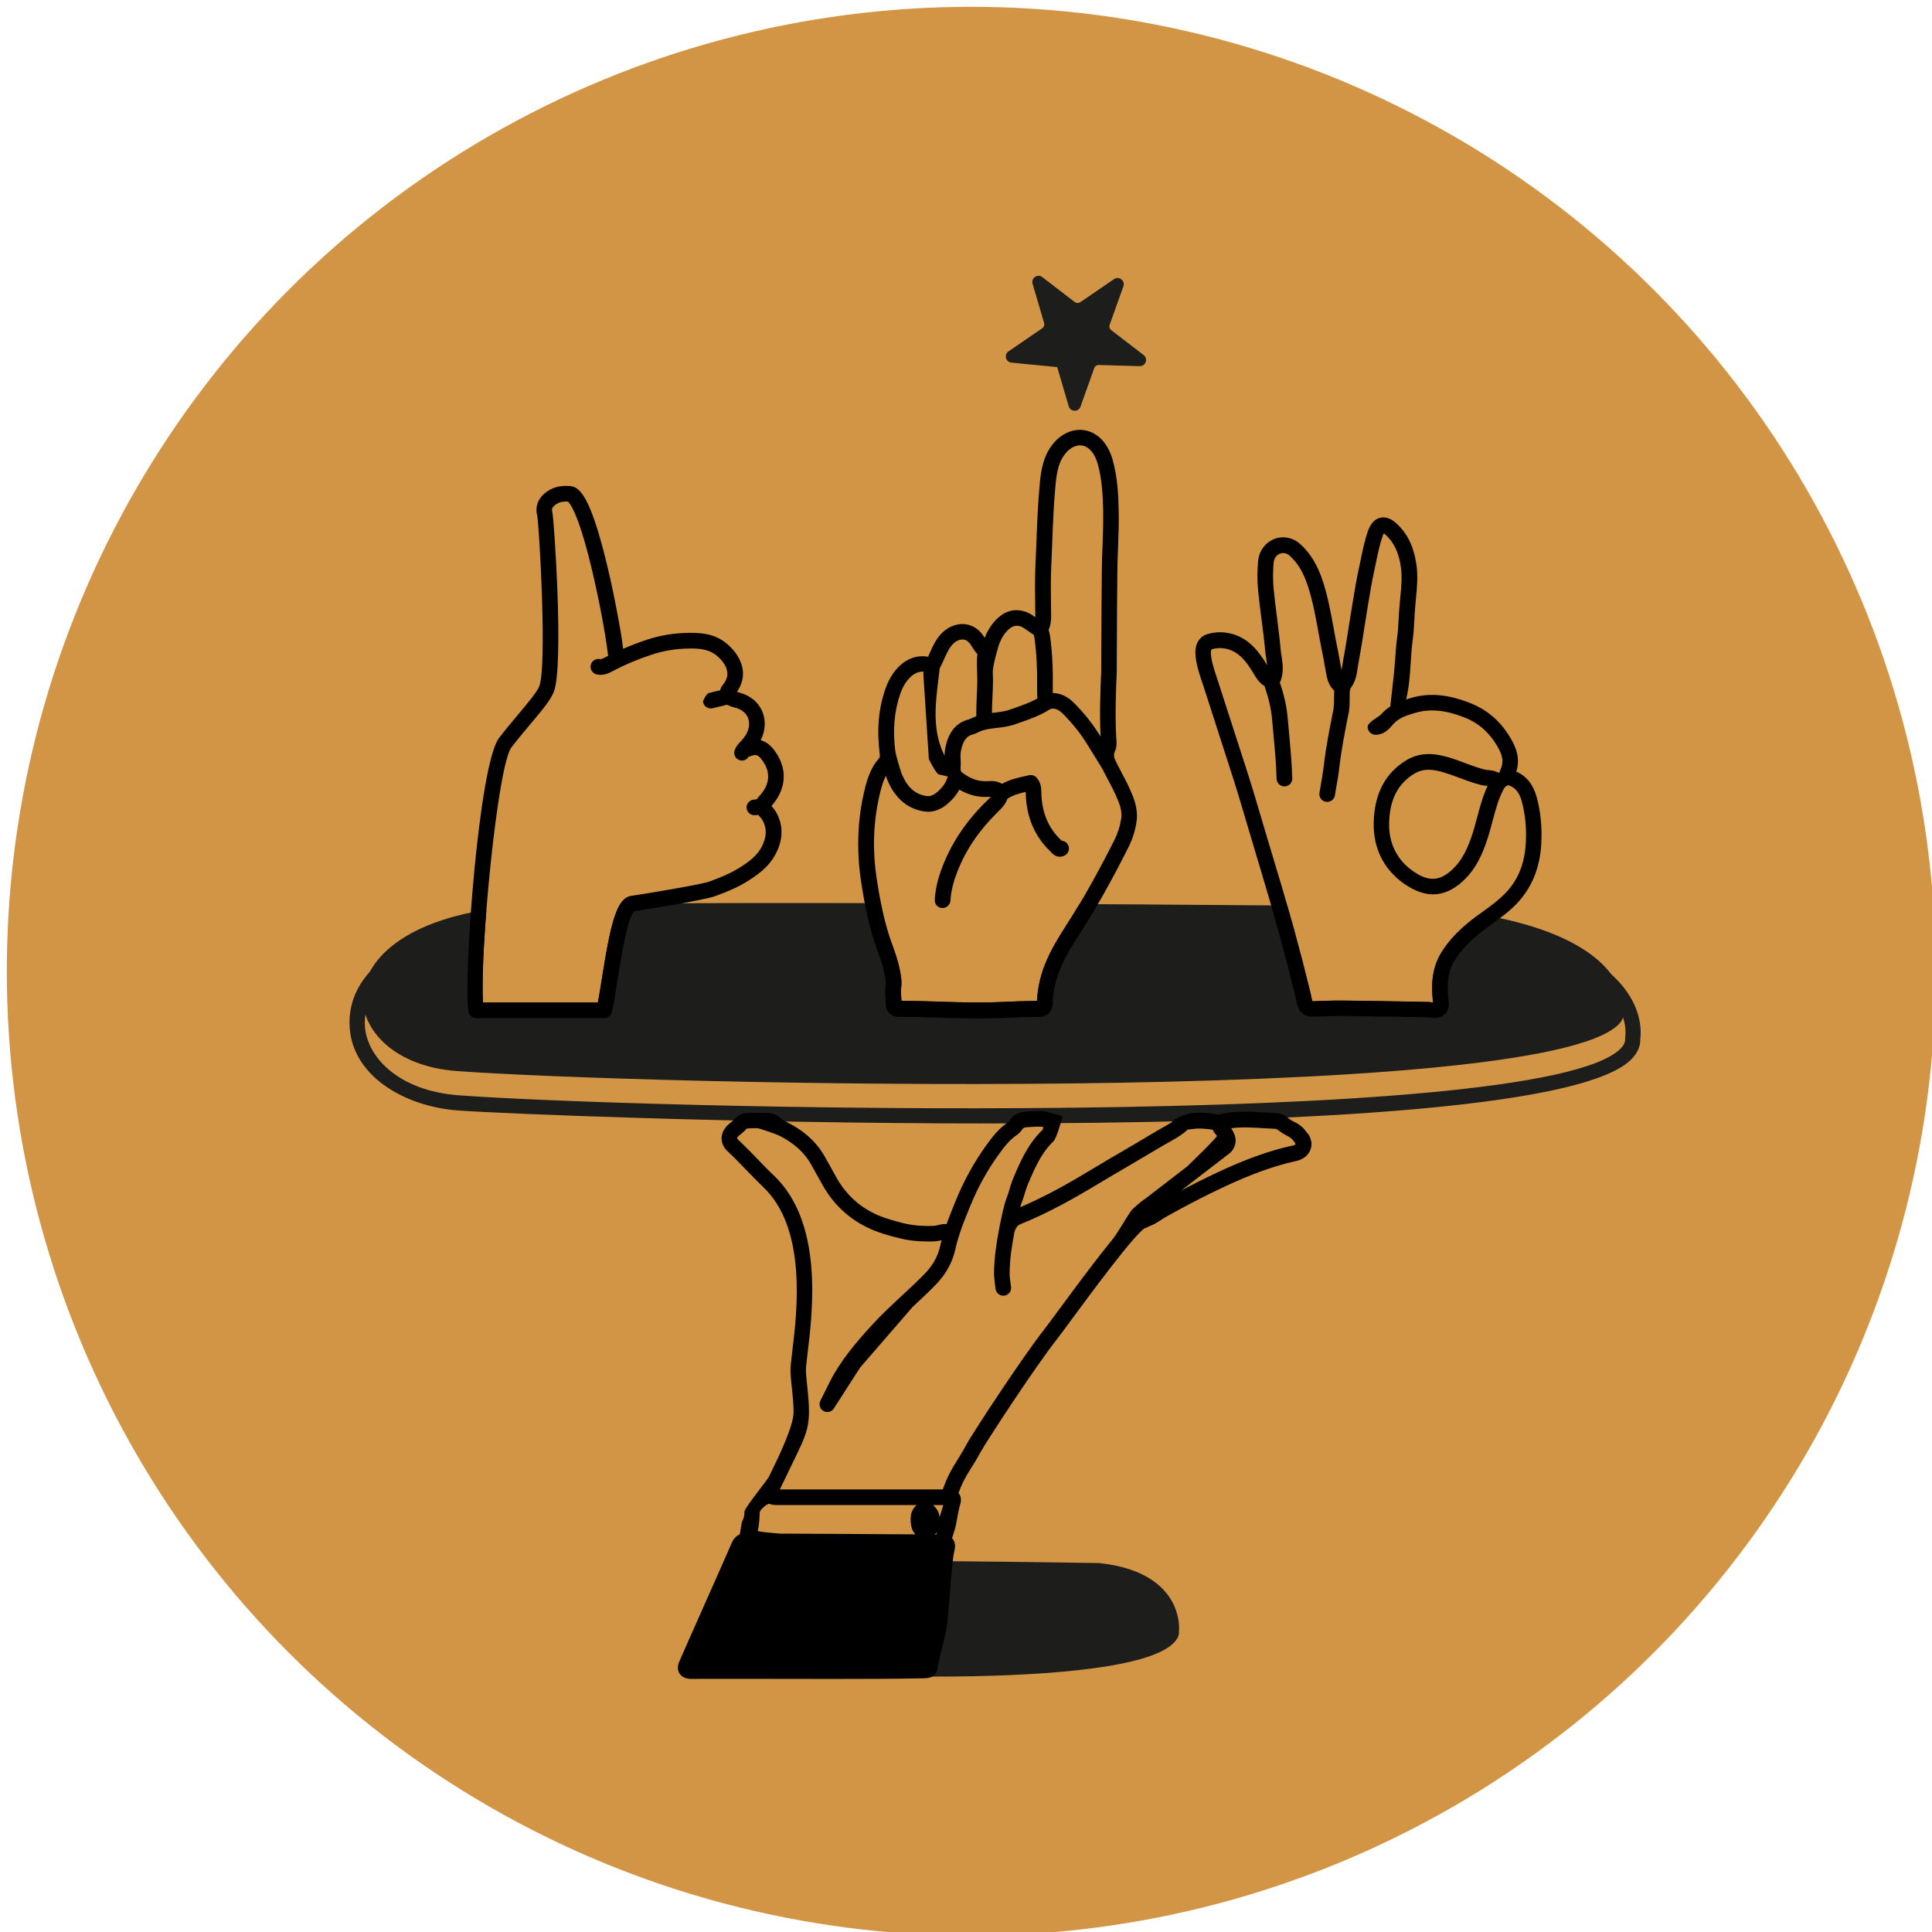
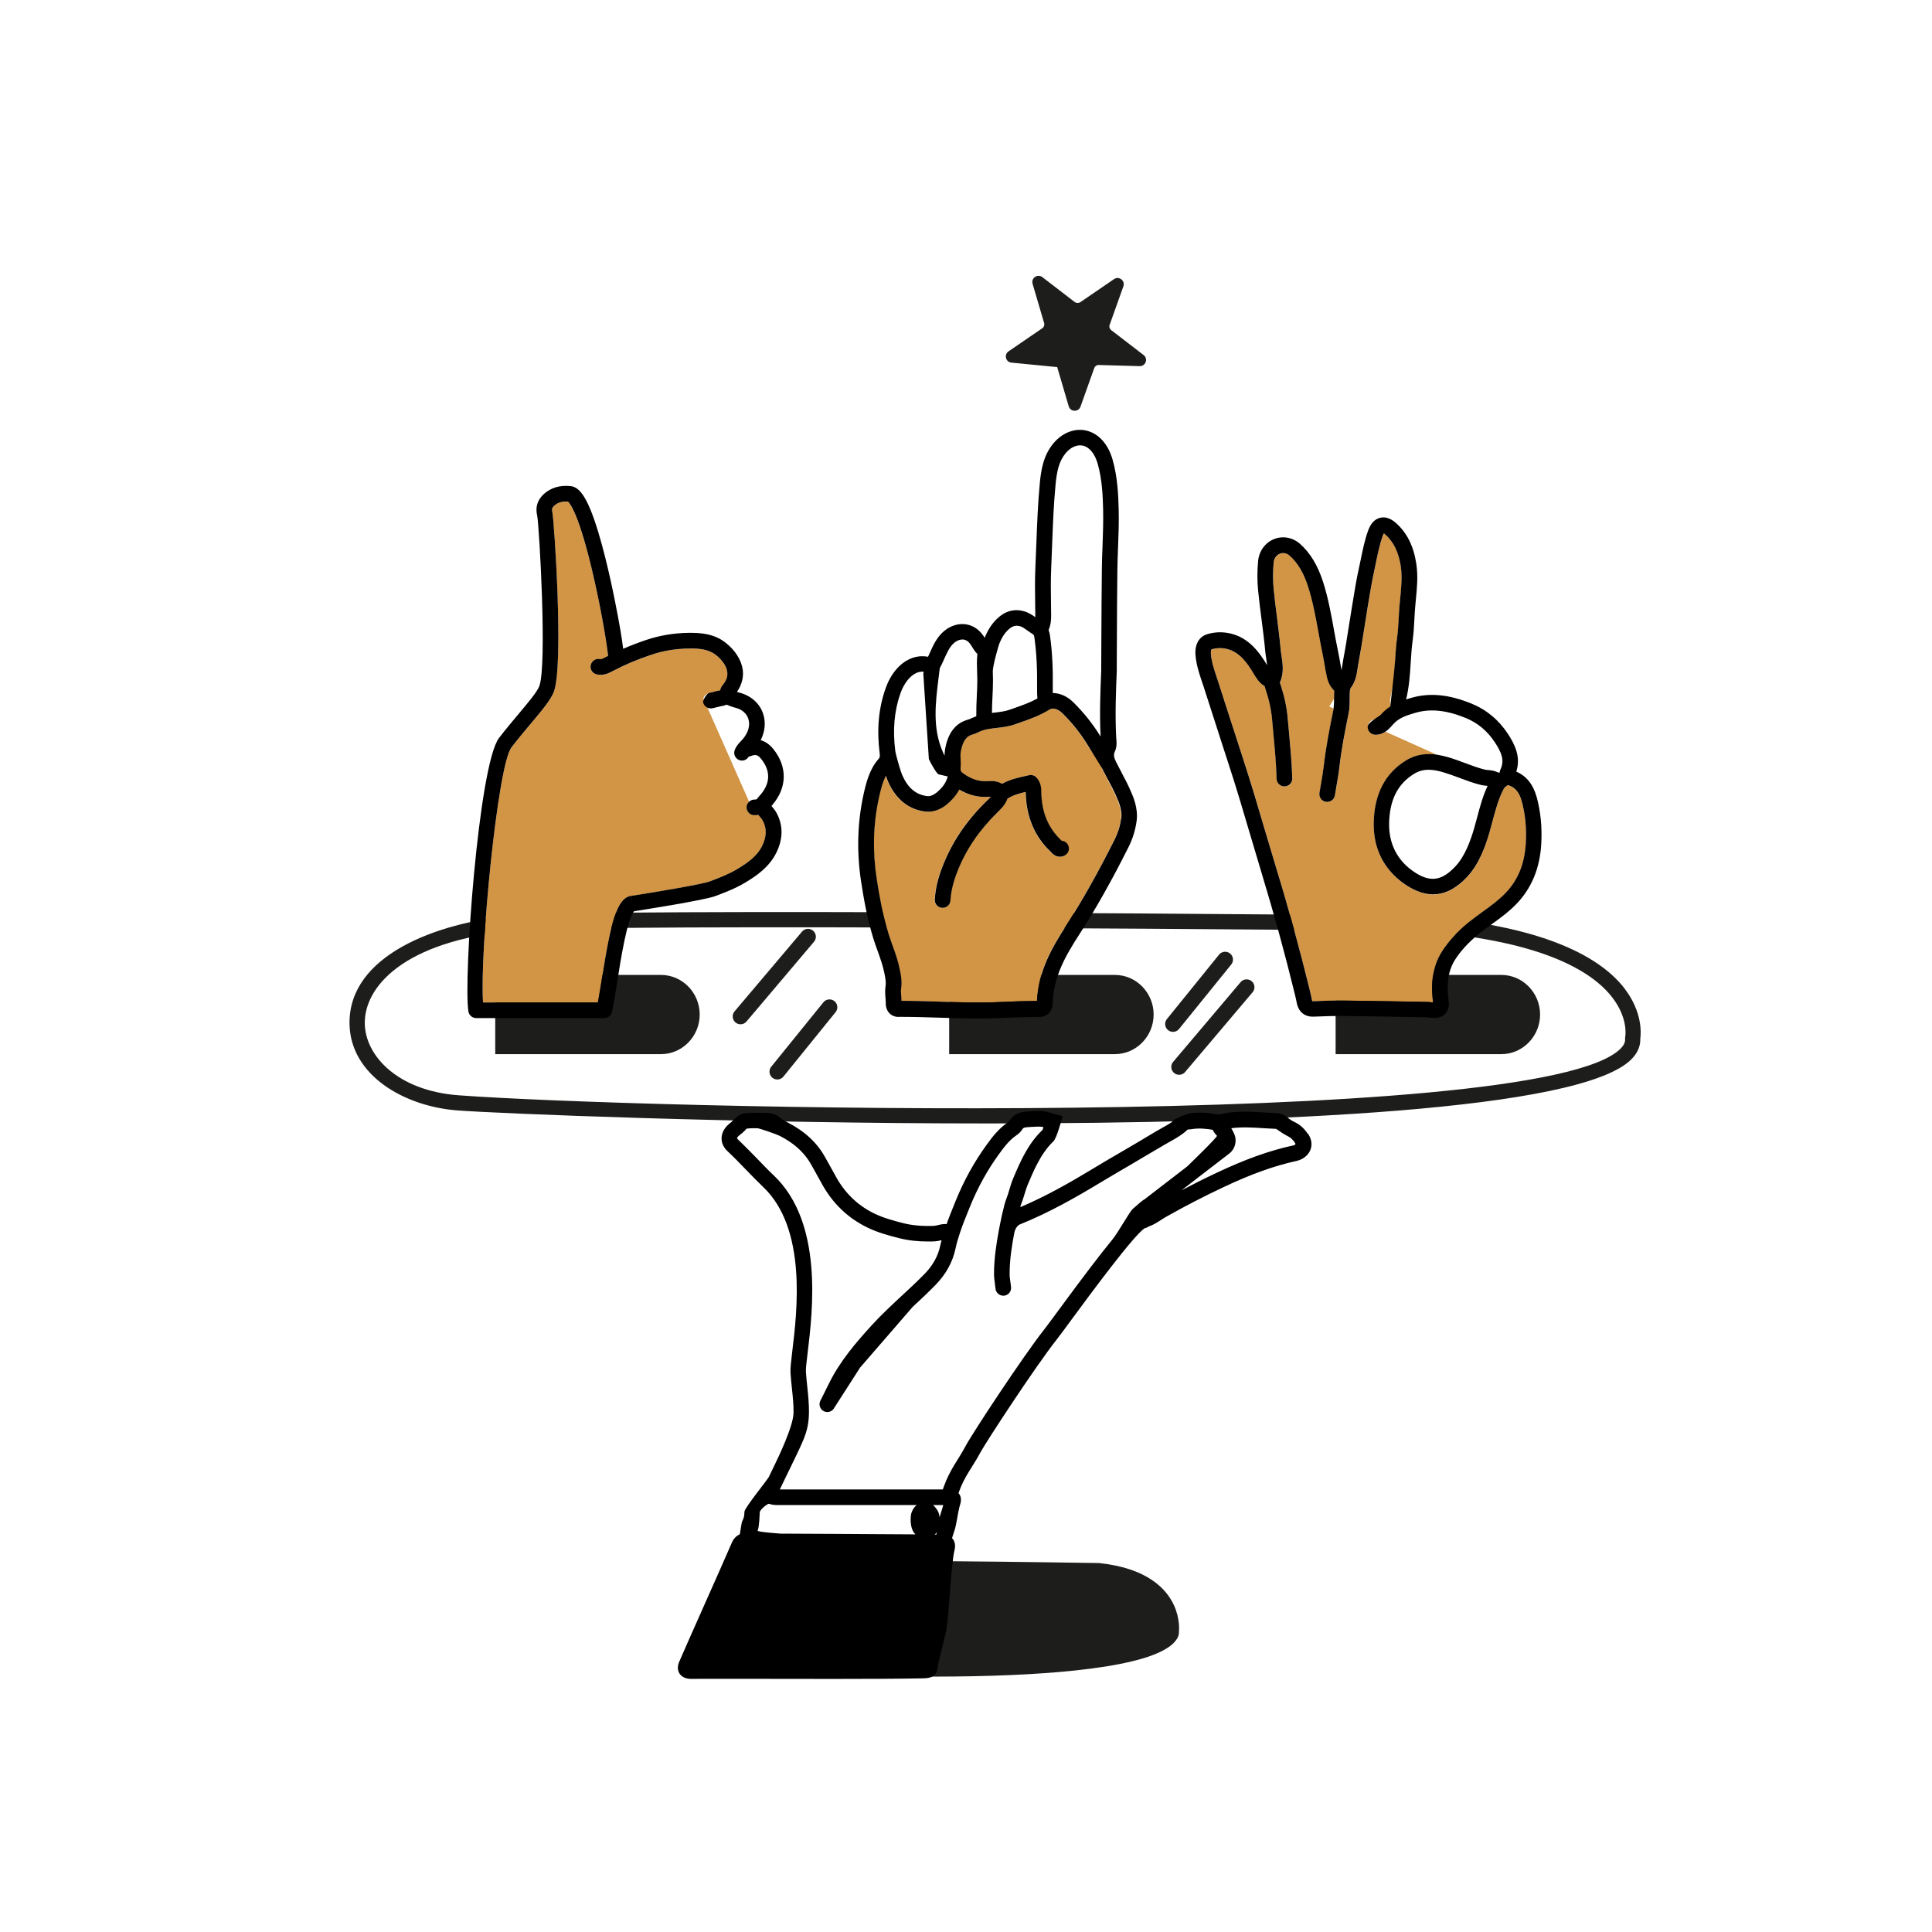
<svg xmlns="http://www.w3.org/2000/svg" viewBox="0 0 283.46 283.46">
  <defs>
    <style>.cls-1,.cls-2,.cls-3,.cls-4{stroke-width:0px;}.cls-1,.cls-5{fill:none;}.cls-2{fill:#1d1d1b;}.cls-3{fill:#000;}.cls-4{fill:#d29545;}.cls-5{stroke:#1d1d1b;stroke-linecap:round;stroke-miterlimit:10;stroke-width:2.3px;}</style>
  </defs>
  <g id="Ebene_1">
-     <circle class="cls-4" cx="142.5" cy="142.5" r="141.5" />
-   </g>
+     </g>
  <g id="Ebene_2">
    <path class="cls-2" d="M172.98,239.29c0-.06.18-1.74-.72-3.73-1.1-2.43-3.9-5.48-10.98-6.23-.42,0-44.61-.75-49.17,0-6.02.98-8.13,5.29-8.11,8.68.02,3.04,1.79,6.34,5.14,6.76,9.6,1.22,59.09,3.34,63.58-4.38.27-.46.25-.8.25-.91" />
-     <path class="cls-2" d="M238.17,148.57c.02-.1.48-2.72-1.93-5.83-2.95-3.79-10.45-8.56-29.43-9.73-1.14,0-119.59-1.17-131.82,0-16.14,1.54-21.81,8.27-21.75,13.57.05,4.74,4.8,9.9,13.78,10.56,25.73,1.91,158.42,5.22,170.46-6.84.72-.72.68-1.25.67-1.42" />
    <path class="cls-2" d="M145.03,164.83c-37.06,0-72.08-1.47-77.9-1.91-7.81-.58-15.77-5.15-15.85-12.76-.1-9.99,12.74-14.76,23.77-15.81,12.34-1.18,127.22-.05,132.11,0,19.98,1.23,27.98,6.49,31.19,10.68,2.66,3.48,2.42,6.62,2.31,7.38.04,1.08-.4,2.1-1.32,3.02-7.48,7.5-52.21,9.4-94.31,9.4ZM67.3,160.7c25.73,1.91,158.42,5.22,170.46-6.84.72-.72.68-1.25.67-1.42,0-.1,0-.21.02-.31.02-.1.48-2.72-1.93-5.83-2.95-3.79-10.45-8.56-29.43-9.73-1.14,0-119.59-1.17-131.82,0-16.14,1.54-21.81,8.27-21.75,13.57.05,4.74,4.8,9.9,13.78,10.56Z" />
    <path class="cls-2" d="M72.66,143.04h24.32c3.12,0,5.68,2.61,5.68,5.81h0c0,3.19-2.55,5.81-5.68,5.81h-24.32" />
    <path class="cls-2" d="M139.26,143.04h24.32c3.12,0,5.68,2.61,5.68,5.81h0c0,3.19-2.55,5.81-5.68,5.81h-24.32" />
    <path class="cls-2" d="M195.96,143.04h24.32c3.12,0,5.68,2.61,5.68,5.81h0c0,3.19-2.55,5.81-5.68,5.81h-24.32" />
    <path class="cls-2" d="M155.11,53.86l1.69,5.75c.25.85,1.44.88,1.73.05l2.01-5.64c.1-.29.38-.48.68-.47l5.99.17c.88.02,1.28-1.09.58-1.63l-4.75-3.65c-.24-.19-.34-.51-.23-.79l2.01-5.64c.3-.83-.65-1.56-1.37-1.06l-4.94,3.38c-.25.17-.59.16-.83-.02l-4.75-3.65c-.7-.54-1.68.13-1.43.98l1.69,5.75c.09.29-.03.61-.28.78l-4.94,3.38c-.73.5-.39,1.64.49,1.66" />
    <path class="cls-1" d="M195.65,103.95c.06-.42.07-.85.07-1.31,0-.04,0-.09,0-.13l-.71,1.15.64.29Z" />
-     <path class="cls-1" d="M212.38,111.1c.87.25,1.71.57,2.53.87,1.01.38,1.96.73,2.93.97.16.04.33.05.49.06.26.02.59.06.92.15l-15.84-5.89s-.09.07-.14.1l7.56,3.39c.55.08,1.07.21,1.55.35Z" />
-     <path class="cls-1" d="M219.82,113.36s0,0,0,0l-.06-.02s.04.01.05.02Z" />
    <path class="cls-1" d="M209.61,112.95c-.8,0-1.47.2-2.12.59-2.4,1.46-3.6,3.82-3.67,7.24-.06,2.93,1.13,5.35,3.43,6.99,2.45,1.75,4.22,1.57,6.29-.64,1.45-1.54,2.24-3.81,2.76-5.61.16-.54.3-1.09.45-1.64.41-1.52.83-3.09,1.52-4.57-.04,0-.08,0-.13-.01-.25-.02-.54-.05-.84-.12-1.1-.27-2.16-.67-3.19-1.05-.81-.3-1.58-.59-2.37-.82-.82-.24-1.51-.36-2.13-.36Z" />
    <path class="cls-4" d="M203.98,103.66s0-.06,0-.09c-.03-.43-.06-.91.07-1.42.41-1.64.52-3.33.64-5.12.07-1.12.15-2.28.3-3.43.13-.95.18-1.9.24-2.92.03-.58.06-1.17.11-1.75.03-.42.07-.84.12-1.26.15-1.58.3-3.08.07-4.59-.3-2.04-1.04-3.55-2.24-4.62-.1-.09-.18-.15-.24-.19-.05.08-.11.2-.18.39-.44,1.22-.7,2.49-.97,3.84-.09.45-.18.9-.28,1.35-.33,1.52-.6,3.11-.85,4.64l-.15.91c-.16.94-.3,1.89-.45,2.83-.25,1.63-.52,3.31-.83,4.97-.04.24-.08.48-.12.72-.14.97-.3,2.07-1.01,3-.13.17-.15.37-.17.88-.01.32-.01.57-.01.82,0,.63,0,1.28-.14,2l-.03.13c-.51,2.53-1.03,5.14-1.33,7.75-.11,1-.28,1.98-.45,2.93-.07.42-.15.84-.21,1.26-.09.56-.58.97-1.13.97-.06,0-.12,0-.19-.01-.63-.1-1.05-.69-.95-1.32.07-.43.14-.86.22-1.28.16-.92.33-1.87.43-2.8.31-2.7.84-5.36,1.36-7.94l.03-.13c.02-.08.02-.16.03-.23l-.64-.29.71-1.15c0-.24,0-.48.01-.72,0-.14.01-.29.02-.43-.51-.49-.88-1.14-1.06-1.93-.14-.61-.25-1.23-.35-1.84-.08-.48-.16-.95-.26-1.42-.23-1.09-.43-2.19-.63-3.29-.41-2.25-.83-4.58-1.52-6.74-.65-2.05-1.55-3.55-2.74-4.61-.42-.37-.94-.47-1.42-.28-.51.2-.85.69-.91,1.29-.12,1.33-.12,2.65,0,3.91.13,1.38.31,2.79.49,4.15.2,1.54.4,3.14.54,4.73.03.32.08.64.13.96.17,1.12.38,2.49-.25,3.86,0,.01,0,.03.01.04.64,1.9,1,3.55,1.14,5.19.06.69.12,1.38.19,2.07.2,2.21.41,4.49.48,6.76.02.63-.48,1.16-1.11,1.18-.01,0-.02,0-.04,0-.62,0-1.13-.49-1.15-1.11-.07-2.2-.27-4.45-.47-6.62-.06-.69-.13-1.39-.19-2.08-.13-1.46-.45-2.94-1.03-4.66-.02-.07-.05-.16-.07-.24-.8-.47-1.27-1.25-1.59-1.8-.95-1.62-2.08-3.18-3.87-3.64-.78-.2-1.54-.19-2.32.04-.04.03-.13.22-.1.67.08,1.14.44,2.21.83,3.35l.23.7c.53,1.64,1.06,3.29,1.59,4.94.68,2.13,1.37,4.27,2.07,6.39,1.15,3.5,2.21,7.09,3.23,10.57.55,1.88,1.11,3.75,1.68,5.62,1.79,5.89,3.43,11.84,4.86,17.69.12.51.24,1.01.34,1.53.02.08.03.13.05.17.03,0,.07,0,.12,0,1.46-.06,3.01-.12,4.56-.1,3.39.04,6.77.1,10.16.16l2.02.04c.2,0,.41.03.62.05.08.01.16.02.23.03,0-.02,0-.04,0-.07-.39-3.06.03-5.43,1.35-7.47.94-1.45,2.12-2.76,3.74-4.1.73-.61,1.49-1.16,2.22-1.69,1.21-.87,2.35-1.7,3.35-2.75,1.81-1.9,2.77-4.27,2.94-7.25.13-2.24-.07-4.28-.61-6.24-.35-1.27-.97-1.98-1.99-2.31-.19.08-.51.33-.59.48-.79,1.44-1.23,3.06-1.68,4.78-.15.57-.3,1.13-.46,1.69-.6,2.04-1.51,4.64-3.29,6.53-2.86,3.06-5.9,3.36-9.3.94-2.95-2.1-4.47-5.18-4.39-8.91.09-4.2,1.69-7.28,4.77-9.15,1.59-.96,3.16-1.04,4.54-.82l-7.56-3.39c-.4.27-.9.47-1.5.45-.63-.02-1.13-.55-1.11-1.18.02-.63.55-1.13,1.19-1.11" />
    <path class="cls-3" d="M225.44,116.89c-.5-1.81-1.5-3.04-2.97-3.68.67-2.12-.16-3.89-1.2-5.49-1.35-2.07-3.15-3.58-5.35-4.48-3.36-1.37-6.2-1.64-8.93-.83-.23.07-.46.14-.69.21.45-1.82.57-3.66.68-5.45.07-1.13.14-2.2.29-3.27.14-1.04.2-2.09.25-3.1.03-.56.06-1.13.11-1.69.03-.41.07-.82.11-1.23.16-1.65.33-3.36.06-5.15-.39-2.59-1.36-4.55-2.98-5.99-.98-.88-1.81-.9-2.34-.77-.79.2-1.38.84-1.76,1.9-.49,1.37-.78,2.79-1.06,4.16-.09.44-.18.88-.28,1.32-.35,1.58-.62,3.2-.87,4.76l-.15.91c-.16.95-.31,1.91-.46,2.86-.25,1.61-.51,3.28-.82,4.89-.05.27-.09.54-.13.82-.04.25-.08.5-.12.73-.07-.38-.14-.76-.21-1.14-.09-.51-.17-1.01-.28-1.51-.23-1.07-.42-2.15-.62-3.23-.42-2.32-.85-4.72-1.59-7.03-.78-2.45-1.9-4.3-3.41-5.63-1.06-.93-2.5-1.2-3.78-.69-1.31.52-2.21,1.75-2.35,3.21-.14,1.47-.14,2.94,0,4.35.14,1.42.32,2.84.5,4.22.2,1.52.4,3.1.54,4.64.03.36.09.73.15,1.1.05.35.1.68.13.99-1.14-1.93-2.66-3.96-5.24-4.62-1.19-.3-2.34-.29-3.52.06-1.21.35-1.87,1.49-1.75,3.04.11,1.43.53,2.69.94,3.91l.23.68c.53,1.64,1.06,3.29,1.59,4.93.69,2.14,1.37,4.28,2.07,6.41,1.14,3.47,2.19,7.04,3.21,10.5.55,1.88,1.11,3.76,1.68,5.64,1.78,5.85,3.4,11.76,4.82,17.57.12.47.23.95.32,1.43.27,1.33,1.17,2.07,2.51,2.01,1.43-.06,2.94-.11,4.44-.1,3.38.04,6.76.1,10.14.16l2.02.04c.12,0,.24.02.36.04.19.02.42.05.67.05.08,0,.16,0,.25-.01.24-.02.99-.09,1.49-.71.48-.6.46-1.36.38-1.95-.32-2.49,0-4.38,1-5.93.81-1.25,1.85-2.39,3.27-3.58.67-.56,1.37-1.06,2.1-1.59,1.24-.9,2.52-1.82,3.67-3.03,2.17-2.28,3.37-5.21,3.57-8.71.14-2.5-.09-4.78-.69-6.98ZM217.56,133.75c-.73.53-1.49,1.08-2.22,1.69-1.61,1.34-2.8,2.65-3.74,4.1-1.31,2.04-1.74,4.41-1.35,7.47,0,.02,0,.05,0,.07-.07,0-.15-.02-.23-.03-.2-.03-.41-.05-.62-.05l-2.02-.04c-3.39-.06-6.77-.12-10.16-.16-1.55-.02-3.11.04-4.56.1-.05,0-.09,0-.12,0-.01-.03-.03-.09-.05-.17-.1-.51-.22-1.02-.34-1.53-1.43-5.85-3.06-11.8-4.86-17.69-.57-1.87-1.12-3.74-1.68-5.62-1.02-3.47-2.08-7.07-3.23-10.57-.7-2.13-1.38-4.26-2.07-6.39-.53-1.65-1.06-3.29-1.59-4.94l-.23-.7c-.38-1.14-.74-2.21-.83-3.35-.03-.44.06-.64.1-.67.78-.23,1.54-.24,2.32-.04,1.79.46,2.92,2.02,3.87,3.64.33.55.79,1.33,1.59,1.8.02.08.05.17.07.24.58,1.72.9,3.2,1.03,4.66.06.7.12,1.39.19,2.08.2,2.17.41,4.42.47,6.62.02.62.53,1.11,1.15,1.11.01,0,.02,0,.04,0,.63-.02,1.13-.55,1.11-1.18-.07-2.28-.28-4.56-.48-6.76-.06-.69-.13-1.38-.19-2.07-.14-1.65-.5-3.3-1.14-5.19,0-.01,0-.03-.01-.04.63-1.37.42-2.74.25-3.86-.05-.32-.1-.64-.13-.96-.14-1.59-.35-3.19-.54-4.73-.17-1.36-.36-2.77-.49-4.15-.12-1.27-.12-2.58,0-3.91.06-.61.4-1.09.91-1.29.48-.19,1-.09,1.42.28,1.2,1.05,2.09,2.56,2.74,4.61.69,2.16,1.11,4.49,1.52,6.74.2,1.1.4,2.2.63,3.29.1.47.18.95.26,1.42.1.62.21,1.24.35,1.84.18.78.55,1.43,1.06,1.93-.01.15-.02.29-.02.43-.01.24-.01.48-.01.72,0,.04,0,.09,0,.13,0,.46-.01.89-.07,1.31-.01.08-.01.16-.03.23l-.03.13c-.52,2.58-1.05,5.24-1.36,7.94-.11.93-.27,1.88-.43,2.8-.07.43-.15.86-.22,1.28-.1.63.32,1.22.95,1.32.06.01.12.01.19.01.55,0,1.04-.4,1.13-.97.07-.42.14-.84.21-1.26.17-.95.34-1.94.45-2.93.3-2.6.82-5.22,1.33-7.75l.03-.13c.14-.71.14-1.37.14-2,0-.25,0-.5.01-.82.02-.51.04-.7.17-.88.71-.93.87-2.03,1.01-3,.04-.24.07-.49.12-.72.31-1.65.58-3.34.83-4.97.15-.95.29-1.89.45-2.83l.15-.91c.25-1.53.52-3.12.85-4.64.1-.45.19-.9.28-1.35.28-1.35.54-2.62.97-3.84.07-.19.13-.31.18-.39.06.04.14.09.24.19,1.2,1.07,1.93,2.58,2.24,4.62.23,1.51.08,3-.07,4.59-.04.42-.08.84-.12,1.26-.05.58-.08,1.16-.11,1.75-.06,1.01-.11,1.97-.24,2.92-.16,1.15-.23,2.31-.3,3.43-.12,1.79-.71,6.6-.7,6.63-.46.3-.9.66-1.31,1.12l-.08.09c-.2.23-1.91,1.12-1.93,1.76-.02.63.48,1.16,1.11,1.18.61.02,1.1-.18,1.5-.45.05-.03.1-.07.14-.1.38-.28.67-.62.9-.88l.08-.09c.87-.98,1.97-1.31,3.25-1.69,2.2-.65,4.56-.41,7.41.75,1.76.72,3.21,1.93,4.3,3.61,1,1.54,1.42,2.63.78,4-.08.16-.11.31-.12.45l-.17-.06s0,0,0,0c-.02,0-.04-.01-.05-.02l-.51-.19c-.34-.09-.66-.13-.92-.15-.16-.01-.33-.02-.49-.06-.97-.24-1.92-.59-2.93-.97-.82-.31-1.66-.62-2.53-.87-.48-.14-1-.26-1.55-.35-1.38-.21-2.96-.14-4.54.82-3.08,1.87-4.69,4.95-4.77,9.15-.08,3.73,1.44,6.8,4.39,8.91,3.4,2.42,6.44,2.11,9.3-.94,1.78-1.9,2.69-4.49,3.29-6.53.16-.56.31-1.13.46-1.69.46-1.72.89-3.34,1.68-4.78.08-.15.4-.4.59-.48,1.02.32,1.64,1.04,1.99,2.31.54,1.95.74,3.99.61,6.24-.17,2.98-1.13,5.35-2.94,7.25-1,1.05-2.14,1.88-3.35,2.75ZM217.29,115.17c.3.07.59.1.84.12.05,0,.09,0,.13.01-.7,1.48-1.12,3.05-1.52,4.57-.15.55-.29,1.1-.45,1.64-.53,1.8-1.32,4.07-2.76,5.61-2.07,2.21-3.83,2.39-6.29.64-2.3-1.64-3.49-4.06-3.43-6.99.07-3.41,1.27-5.78,3.67-7.24.65-.4,1.33-.59,2.12-.59.62,0,1.32.12,2.13.36.78.23,1.55.51,2.37.82,1.02.38,2.08.78,3.19,1.05Z" />
    <path class="cls-4" d="M162.53,114.4c-.29-.54-.57-1.07-.84-1.62-.09-.18-.18-.38-.26-.6l.31-.66c-1.09-.41-1.7-1.39-2.1-2.06-1.04-1.72-2.27-3.27-3.75-4.76-.51-.51-1.32-.97-1.94-.58-1.4.89-2.84,1.39-4.23,1.87l-.8.28c-.93.33-1.84.44-2.72.54-.94.11-1.82.21-2.6.59-.24.12-.57.28-.94.38-.59.15-1.4.59-1.73,2.58-.05.29-.03.65-.02,1.03s.03.77,0,1.18c-.05.53.08.68.35.88,1.2.88,2.39,1.26,3.62,1.17.66-.05,1.41-.03,2.11.39,1.15-.63,2.35-.9,3.42-1.14l.53-.12c.4-.09.81.04,1.09.33.62.66.71,1.45.72,2.06.04,3,1,5.35,2.95,7.18.02.01.03.03.05.04.37.03.71.24.91.59.3.56.1,1.25-.45,1.56-.18.1-.44.2-.74.2-.37,0-.82-.15-1.27-.65l-.06-.07c-2.39-2.24-3.63-5.2-3.68-8.79-.96.22-1.87.47-2.68,1-.32.86-.88,1.43-1.32,1.85l-.21.21c-2.67,2.63-4.57,5.45-5.81,8.62-.62,1.58-.94,2.93-1.02,4.25-.04.61-.54,1.08-1.15,1.08-.02,0-.05,0-.07,0-.63-.04-1.12-.58-1.08-1.21.09-1.57.46-3.14,1.17-4.95,1.36-3.47,3.43-6.55,6.33-9.41l.24-.23c.2-.19.36-.35.48-.5-.09,0-.19,0-.32.01-1.48.1-2.92-.26-4.3-1.06-.55,1.01-1.28,1.72-1.86,2.2-.82.68-1.79,1.05-2.72,1.05-.14,0-.28,0-.42-.03-2.44-.3-4.34-1.84-5.47-4.43-.11-.26-.21-.53-.3-.8,0,0,0-.02,0-.02-.49.94-.78,2.1-1.04,3.31-.82,3.8-.92,7.8-.3,11.88.37,2.38.85,5.18,1.71,7.93.18.59.39,1.16.59,1.74.4,1.13.82,2.3,1.08,3.58.16.82.35,1.75.2,2.7-.06.38-.03.77.01,1.23.02.22.04.43.04.65,1.9,0,3.8.06,5.63.12,2.92.09,5.93.19,8.87.05,1.99-.1,3.76-.15,5.39-.16.22-4.43,2.09-7.67,4.34-11.16,2.33-3.62,4.64-7.72,7.04-12.52.48-.96.8-1.98.94-3.04.16-1.17-.27-2.26-.81-3.47-.34-.76-.73-1.49-1.14-2.26Z" />
    <path class="cls-3" d="M164.55,113.32c-.27-.51-.55-1.02-.81-1.55-.33-.67-.38-1.07-.17-1.51.32-.68.26-1.37.21-1.93l-.02-.3c-.16-3.17-.04-6.42.09-9.56v-.14c.01-.12,0-.25,0-.37v-.16s.02-4.28.02-4.28c.01-3.27.03-6.54.07-9.81.01-1.15.06-2.3.1-3.45.07-1.79.14-3.65.09-5.49-.05-2.21-.17-4.77-.88-7.29-.66-2.35-2.09-3.92-3.93-4.32-1.69-.36-3.46.34-4.75,1.87-1.51,1.8-1.83,3.97-2.01,5.86-.28,2.96-.4,5.98-.51,8.89-.04,1.16-.09,2.31-.14,3.47-.08,1.82-.06,3.66-.03,5.44l.02,1.62c0,.09,0,.16,0,.24-.48-.34-1.02-.7-1.71-.88-1.48-.4-2.83.02-4.04,1.24-.66.67-1.2,1.51-1.63,2.55-.01.04-.03.08-.05.12-.07-.11-.14-.23-.21-.33-.87-1.24-1.94-1.59-2.69-1.67-1.13-.12-2.32.31-3.25,1.18-.93.86-1.42,1.96-1.9,3.03-.09.2-.18.39-.26.57-.89-.17-1.79-.07-2.65.31-1.56.69-2.87,2.28-3.59,4.36-1.02,2.92-1.3,6.03-.85,9.53.06.5,0,.6-.2.83-1.28,1.45-1.79,3.41-2.2,5.3-.88,4.08-.99,8.36-.32,12.72.38,2.46.89,5.37,1.78,8.26.19.62.41,1.22.63,1.83.39,1.1.77,2.14.99,3.25.14.7.27,1.35.18,1.9-.1.65-.05,1.25-.01,1.78.02.27.05.53.04.8,0,.59.21,1.12.6,1.49.38.35.89.52,1.4.47,0,0,.1,0,.1,0,1.91,0,3.86.06,5.75.12,1.87.06,3.78.12,5.7.12,1.12,0,2.24-.02,3.36-.07,2.09-.1,3.93-.15,5.63-.16,1.15,0,1.91-.8,1.95-2.02.12-3.9,1.87-6.93,3.98-10.2,2.38-3.69,4.72-7.86,7.17-12.74.59-1.19.98-2.45,1.16-3.76.26-1.92-.49-3.6-.99-4.71-.37-.84-.8-1.64-1.21-2.41ZM164.48,120.13c-.14,1.06-.46,2.08-.94,3.04-2.41,4.8-4.71,8.9-7.04,12.52-2.24,3.48-4.12,6.73-4.34,11.16-1.64.01-3.4.07-5.39.16-2.94.14-5.96.05-8.87-.05-1.84-.06-3.73-.12-5.63-.12,0-.22-.03-.43-.04-.65-.04-.46-.07-.85-.01-1.23.15-.95-.03-1.88-.2-2.7-.25-1.28-.67-2.45-1.08-3.58-.21-.57-.41-1.15-.59-1.74-.85-2.75-1.34-5.55-1.71-7.93-.63-4.08-.53-8.08.3-11.88.26-1.21.55-2.36,1.04-3.31,0,0,0,.02,0,.02.09.27.19.54.3.8,1.13,2.6,3.02,4.13,5.47,4.43.14.02.28.03.42.03.93,0,1.9-.37,2.72-1.05.58-.48,1.31-1.18,1.86-2.2,1.38.81,2.82,1.17,4.3,1.06.13,0,.23-.01.32-.01-.13.15-.28.31-.48.5l-.24.23c-2.9,2.86-4.97,5.94-6.33,9.41-.71,1.81-1.08,3.38-1.17,4.95-.04.63.45,1.18,1.08,1.21.02,0,.05,0,.07,0,.6,0,1.11-.47,1.15-1.08.08-1.32.4-2.67,1.02-4.25,1.24-3.17,3.14-5.98,5.81-8.62l.21-.21c.44-.42,1.01-.99,1.32-1.85.81-.53,1.72-.78,2.68-1,.05,3.59,1.29,6.55,3.68,8.79l.06.07c.45.5.89.65,1.27.65.3,0,.56-.1.74-.2.56-.31.76-1,.45-1.56-.19-.35-.54-.56-.91-.59-.01-.02-.03-.03-.05-.04-1.95-1.83-2.92-4.18-2.95-7.18,0-.61-.1-1.4-.72-2.06-.28-.3-.7-.42-1.09-.33l-.53.12c-1.07.24-2.27.5-3.42,1.14-.71-.42-1.45-.44-2.11-.39-1.24.09-2.42-.29-3.62-1.17-.28-.2-.4-.35-.35-.88.04-.41.02-.81,0-1.18s-.03-.74.02-1.03c.33-2,1.14-2.43,1.73-2.58.37-.1.7-.26.94-.38.78-.38,1.67-.48,2.6-.59.88-.1,1.79-.2,2.72-.54l.8-.28c1.39-.49,2.83-.99,4.23-1.87.62-.39,1.43.07,1.94.58,1.48,1.48,2.71,3.04,3.75,4.76.4.67,1.96,3.14,2.05,3.32.27.55.56,1.08.84,1.62.41.77.8,1.5,1.14,2.26.54,1.2.97,2.29.81,3.47ZM136.28,111.36c.27.6.59,1.13.89,1.62.15.24.31.44.49.62l1.39.32c-.24.9-.73,1.61-1.64,2.37-.45.37-.97.57-1.39.51-1.64-.2-2.83-1.21-3.64-3.07-.09-.2-.16-.41-.23-.63-.19-.54-.74-2.49-.79-2.87-.4-3.13-.16-5.9.74-8.48.51-1.46,1.39-2.59,2.36-3.02.35-.15.7-.21,1.05-.18-.01.11-.03.22-.04.33M142.39,94.54c.08.12.16.25.24.38.2.33.44.71.77,1.03,0,0,0,0,0,.01-.1.91-.07,1.79-.04,2.64.01.4.03.79.03,1.18,0,.81-.04,1.61-.08,2.42-.05.94-.08,1.91-.07,2.89-.22.08-.43.16-.65.26-.16.08-.37.18-.52.22-1.87.49-3.02,1.98-3.42,4.44-.05.29-.06.58-.06.85-.08-.14-.16-.29-.22-.44-1.6-3.57-1.13-7.29-.63-11.24.05-.38.1-.76.14-1.14.24-.44.45-.9.64-1.34.4-.89.78-1.74,1.37-2.29.44-.41.99-.63,1.45-.58.39.04.75.28,1.05.71ZM149.61,91.86c.37.1.73.36,1.15.66.25.18.49.35.75.51.15.09.2.12.27.61.3,2.17.42,4.53.38,7.63,0,.36,0,.77.05,1.21-1.03.57-2.11.96-3.25,1.36l-.82.29c-.68.24-1.42.33-2.2.42-.13.02-.27.03-.4.05,0-.75.03-1.5.07-2.28.04-.82.08-1.67.08-2.53,0-.42-.01-.84-.03-1.26-.02-.76.78-3.67,1-4.2.32-.77.69-1.36,1.15-1.82.77-.78,1.32-.76,1.8-.64ZM154.2,88.64c-.02-1.75-.05-3.55.03-5.3.05-1.16.1-2.33.14-3.49.11-2.88.22-5.86.5-8.76.19-1.97.5-3.43,1.49-4.61.73-.87,1.66-1.28,2.5-1.1.98.21,1.78,1.19,2.2,2.69.64,2.27.74,4.66.79,6.73.04,1.77-.03,3.59-.09,5.35-.05,1.17-.09,2.34-.1,3.51-.04,3.28-.05,6.56-.07,9.83l-.02,4.28v.2c0,.09,0,.18,0,.26v.14c-.13,3.17-.26,6.44-.09,9.7-1.11-1.8-2.4-3.44-3.96-4.99-.92-.92-2.01-1.4-3.06-1.4,0-.13,0-.25,0-.39.05-3.22-.08-5.69-.4-7.98-.04-.3-.1-.59-.21-.88.32-.74.38-1.5.37-2.16l-.02-1.63Z" />
    <path class="cls-4" d="M103.2,102.47c.12-.39.43-.72.86-.8.21-.04.43-.1.64-.15.28-.07.56-.14.85-.2.04,0,.07-.01.1-.02.09-.4.32-.69.46-.88.48-.62.67-1.21.59-1.82-.11-.84-.74-1.78-1.69-2.51-1.04-.8-2.34-.96-3.95-.93-1.92.03-3.76.33-5.48.91-2.09.7-3.9,1.46-5.54,2.33l-.1.05c-.58.31-1.37.73-2.39.51-.62-.14-1.01-.75-.88-1.37.14-.62.75-1.01,1.37-.88.18.04.39-.06.82-.29l.1-.05c.09-.05.18-.09.26-.13-.15-1.57-.88-6.11-2.06-11.3-2.16-9.49-3.57-11.1-3.82-11.33-.85-.07-1.49.12-2,.58-.35.31-.41.52-.3.98.24,1,1.71,22.49.21,26.36-.46,1.19-1.75,2.72-3.38,4.66-.89,1.06-1.9,2.25-2.84,3.49-2.04,2.67-4.67,30.13-4.16,37.41h16.85c.17-.89.36-2.08.57-3.39,1.32-8.38,2.21-11.94,4.31-12.25,2.85-.43,10.41-1.69,11.51-2.11,1.42-.54,2.77-1.05,4.01-1.79,1.68-1,2.94-1.96,3.67-3.36.73-1.42.76-2.69.08-3.87-.12-.21-.31-.43-.52-.66-.03-.04-.06-.07-.09-.11-.18.03-.4.07-.66.05-.63-.05-1.1-.61-1.05-1.24.03-.29.16-.54.36-.73" />
    <path class="cls-3" d="M113.35,118.06c2.14-2.52,2.19-5.57.12-8.15-.55-.68-1.17-1.12-1.86-1.31.63-1.26.77-2.63.36-3.87-.52-1.57-1.83-2.71-3.6-3.14-.07-.02-.16-.05-.24-.08.68-1,.99-2.1.85-3.21-.19-1.45-1.12-2.92-2.57-4.04-1.66-1.28-3.56-1.43-5.38-1.41-2.16.03-4.24.38-6.18,1.03-1.23.41-2.36.85-3.42,1.31-.16-1.37-.51-3.53-1.22-7.09-.67-3.35-2.03-9.54-3.56-13.28-.96-2.34-1.84-3.39-2.95-3.5-1.54-.16-2.85.23-3.88,1.14-.97.87-1.31,1.96-1,3.22.3,1.57,1.47,21.99.3,25.01-.32.83-1.62,2.38-2.99,4.01-.91,1.08-1.93,2.3-2.91,3.57-3,3.93-5.26,35.49-4.49,40.14.09.55.57.96,1.13.96h18.8c.53,0,.99-.36,1.11-.87.25-.99.5-2.6.79-4.46.48-3.07,1.48-9.42,2.49-10.35,1.12-.17,10.25-1.6,11.88-2.21,1.46-.55,2.96-1.12,4.38-1.97,1.74-1.04,3.5-2.28,4.53-4.28,1.09-2.11,1.1-4.21.03-6.07-.2-.35-.45-.64-.68-.91,0,0,0,0,.01-.01l.17-.19ZM111.79,124.18c-.72,1.4-1.99,2.36-3.67,3.36-1.24.74-2.58,1.25-4.01,1.79-1.1.42-8.67,1.68-11.51,2.11-2.1.31-2.99,3.87-4.31,12.25-.21,1.31-.39,2.5-.57,3.39h-16.85c-.51-7.28,2.12-34.73,4.16-37.41.94-1.23,1.95-2.43,2.84-3.49,1.63-1.94,2.92-3.47,3.38-4.66,1.5-3.87.04-25.36-.21-26.36-.11-.46-.05-.67.3-.98.52-.46,1.16-.65,2-.58.26.23,1.67,1.84,3.82,11.33,1.18,5.19,1.9,9.73,2.06,11.3-.09.04-.18.09-.26.13l-.1.05c-.44.23-.65.33-.82.29-.61-.13-1.23.26-1.37.88-.14.62.26,1.23.88,1.37,1.02.22,1.81-.2,2.39-.51l.1-.05c1.64-.87,3.45-1.63,5.54-2.33,1.72-.58,3.56-.88,5.48-.91,1.61-.03,2.91.13,3.95.93.95.73,1.59,1.67,1.69,2.51.08.61-.1,1.2-.59,1.82-.15.19-.38.48-.46.88-.03,0-.06.01-.1.02-.29.05-.57.12-.85.2-.21.05-.42.11-.64.15-.43.08-.94,1.16-.91,1.35.11.55.59.93,1.13.93.07,0,.15,0,.22-.02.26-.05.51-.11.76-.18.23-.06.47-.12.7-.16.25-.05.46-.11.65-.19,0,0,.02,0,.03.01.12.05.24.1.37.15.26.1.52.2.82.27,1,.24,1.69.82,1.96,1.63.3.92.03,1.98-.76,2.93-.09.11-.19.21-.28.31-.08.09-.18.19-.27.29-.24.27-.5.6-.67,1.03-.24.59.04,1.26.63,1.5.14.06.29.08.43.08.41,0,.78-.23.99-.59.03,0,.06-.01.1-.02.06-.01.12-.01.18-.04.7-.3,1.06-.2,1.54.41,1.39,1.73,1.36,3.54-.08,5.23l-.13.14s-.04.05-.07.08c-.12.13-.24.28-.36.46-.06.01-.12.02-.16.03-.04,0-.09.02-.13.02-.33-.02-.62.11-.85.32-.2.19-.34.44-.36.73-.05.63.41,1.19,1.05,1.24.26.02.48-.01.66-.05.03.04.06.07.09.11.2.23.4.45.52.66.68,1.18.65,2.44-.08,3.87Z" />
    <path class="cls-1" d="M178.57,166.58c-.3-.29-.5-.59-.62-.87-.86-.14-1.93-.26-2.99-.11-.2.03-.43.06-.68.07-.78.75-1.66,1.25-2.52,1.73-.24.13-.47.26-.7.4-.08.04-.16.09-.23.13-.66.4-1.32.78-1.99,1.17-1.01.6-2.02,1.2-3.03,1.79-1.52.89-3.04,1.77-4.54,2.68-3.3,2-7.26,4.27-11.63,6.03-.36.14-.7.67-.81,1.25-.35,1.87-.67,3.88-.68,5.94,0,.37.05.76.1,1.17,0,.04,0,.08.02.13.03.23.06.47.09.7.07.63-.39,1.2-1.02,1.26-.04,0-.08,0-.12,0-.58,0-1.08-.44-1.14-1.03-.02-.21-.05-.42-.08-.64-.07-.52-.14-1.05-.14-1.62,0-2.25.37-4.47.72-6.36.13-.69.7-3.61,1.09-4.57.17-.43.31-.88.45-1.36.16-.55.33-1.11.57-1.67,1.14-2.71,2.25-5.12,4.28-7.07.03-.03.08-.19.12-.33l.02-.08c-.07-.01-.13-.03-.2-.04-.43-.06-.91-.03-1.41,0l-.36.02c-.79.04-.97.09-1.12.33-.26.42-.61.71-.86.88-1.02.68-1.77,1.66-2.58,2.78-1.68,2.31-3.11,4.92-4.26,7.73l-.14.35c-.48,1.18-.93,2.31-1.32,3.46-.26.77-.49,1.55-.66,2.36-.41,1.95-1.4,3.73-2.93,5.29-1.09,1.11-2.24,2.18-3.35,3.22l-11.11,14.03-.38.76c-.2.4-.61.63-1.03.63-.17,0-.35-.04-.51-.12-.57-.28-.8-.97-.51-1.54l.39-.77c.28-.55.55-1.1.82-1.65,1.64-3.37,4.02-6.12,6.32-8.64,1.42-1.56,2.96-2.99,4.46-4.38,1.09-1.02,2.22-2.07,3.28-3.14,1.22-1.24,2-2.64,2.32-4.16.06-.27.14-.54.2-.81-.02,0-.03,0-.05.01-.3.07-.64.15-1.02.16-.3.01-.6.02-.89.02-1.6,0-2.98-.16-4.31-.5-1.46-.37-3.14-.83-4.68-1.58-2.91-1.43-5.18-3.66-6.75-6.63-.29-.54-.59-1.07-.89-1.6-.18-.32-.36-.64-.54-.96-.3-.55-.66-1.05-1.07-1.53-.89-1.03-2.03-1.91-3.46-2.65l-.18-.09c-.38-.19-.85-.43-1.24-.82-.17-.17-.37-.25-.91-.25-.36.01-.71,0-1.07-.01-.08,0-.17,0-.25,0-.48-.01-.92-.01-1.33.08-.19.25-.4.45-.61.62-.08.06-.15.12-.22.18-.13.1-.25.2-.37.31-.15.15-.18.25-.18.28,0,.02.03.09.14.2.26.24.5.49.75.73.7.68,1.38,1.38,2.04,2.06.79.82,1.61,1.68,2.45,2.47,7.29,6.91,5.72,19.86,4.97,26.08-.15,1.23-.28,2.3-.25,2.71.05.74.12,1.47.2,2.2.13,1.23.26,2.5.25,3.81-.02,2.37-.62,3.7-1.88,6.32-.35.72-.69,1.44-1.04,2.15-.46.94-.91,1.87-1.36,2.81,1.36,0,2.69,0,4.02,0h4.25c4.8,0,12.11,0,15.56,0,.03,0,.06,0,.09,0,.03-.11.07-.2.09-.27l.04-.1c.9-2.55,2.15-3.99,3.25-6.07.96-1.81,8.42-13.15,11.44-16.96.41-.52,1.24-1.64,2.28-3.06,3.55-4.83,6-8.03,7.74-10.16.97-1.18,2.53-4.12,3.06-4.57l.45-.39c.37-.32.73-.64,1.11-.93,2.13-1.65,4.27-3.29,6.4-4.93,0,0,4.54-4.35,4.37-4.51Z" />
-     <path class="cls-1" d="M114.52,225.02c2.16.01,5.13.03,8.2.04,4.13.02,8.51.04,11.6.07-.9-.83-.76-2.72-.58-3.2.19-.5.44-.86.76-1.1-.74,0-1.51,0-2.32,0-3.19,0-6.76,0-9.5,0h-4.25c-1.42,0-2.84,0-4.26,0-.4,0-2.28-.03-2.57.12-.09.26-.1.56-.13.92-.03.51-.07,2.09-.31,2.73-.07.18,3.36.43,3.36.43Z" />
    <path class="cls-1" d="M122.71,227.36c-5.25-.03-10.21-.05-11.36-.07h-.27c-.48,0-1.03-.01-1.61-.12.01-.04,0-.02-.03.04-.89,2.05-2.64,5.99-4.25,9.63-1.31,2.95-2.56,5.76-3.16,7.16,1.28,0,2.71,0,4.24,0,2.31,0,4.86,0,7.49.01,7.51.02,16.01.03,21.57-.07.02-.15.04-.29.08-.44.3-1.18.58-2.36.86-3.54l.22-.92c.2-.84.38-3.19.56-5.46.19-2.46.38-4.8.62-6.11-.03,0-.07,0-.1,0-2.33-.03-8.85-.06-14.83-.09Z" />
    <path class="cls-1" d="M137.49,224.78c-.09.13-.21.25-.35.37.08,0,.17,0,.25,0,.02-.1.05-.19.07-.25.01-.04.03-.08.04-.12Z" />
    <path class="cls-1" d="M136.9,220.83c.62.59.93,1.19.95,1.81,0,0,0,0,0,0,.2-.62.39-1.21.55-1.81-.06,0-.12,0-.17,0-.39,0-.84,0-1.33,0Z" />
-     <path class="cls-1" d="M188.97,166.71c-.12-.06-.26-.13-.4-.22-.25-.14-.48-.28-.69-.43-.37-.24-.68-.45-.75-.45-.57-.02-1.14-.06-1.71-.09-1.65-.1-3.23-.19-4.78,0,.18.27.31.55.43.83.45,1.02.15,2.21-.73,2.89l-4.76,3.66c-.75.58-1.5,1.16-2.25,1.74,1.71-.9,3.43-1.76,5.14-2.57,4.21-1.98,7.76-3.26,11.19-4.01.24-.05.37-.17.39-.22,0-.02-.01-.1-.11-.25-.3-.44-.6-.72-.98-.9Z" />
+     <path class="cls-1" d="M188.97,166.71c-.12-.06-.26-.13-.4-.22-.25-.14-.48-.28-.69-.43-.37-.24-.68-.45-.75-.45-.57-.02-1.14-.06-1.71-.09-1.65-.1-3.23-.19-4.78,0,.18.27.31.55.43.83.45,1.02.15,2.21-.73,2.89l-4.76,3.66c-.75.58-1.5,1.16-2.25,1.74,1.71-.9,3.43-1.76,5.14-2.57,4.21-1.98,7.76-3.26,11.19-4.01.24-.05.37-.17.39-.22,0-.02-.01-.1-.11-.25-.3-.44-.6-.72-.98-.9" />
    <path class="cls-3" d="M191.86,166.33c-.53-.79-1.15-1.34-1.91-1.7-.4-.19-.7-.38-.93-.58-.52-.47-1.11-.71-1.8-.74-.55-.02-1.11-.06-1.66-.09-2.19-.13-4.45-.27-6.74.31-.01,0-.02,0-.04,0-.08-.02-.15-.03-.22-.04-1.06-.18-2.46-.37-3.93-.15-.52.08-2.77.95-2.66,1.27-.41.28-.85.53-1.32.79-.34.19-.69.38-1.02.58-1.65,1-3.31,1.97-4.98,2.95-1.53.89-3.06,1.78-4.57,2.7-2.98,1.8-6.52,3.84-10.37,5.48.01-.12.03-.24.08-.35.15-.38.27-.75.39-1.12.05-.15.09-.3.14-.45.15-.51.3-.99.49-1.44.44-1.04.86-2,1.31-2.88.67-1.3,1.42-2.44,2.44-3.42.49-.47,1.24-3.31,1.35-3.69,0,0-1.41-.37-1.87-.52-.95-.31-1.87-.25-2.68-.2l-.33.02c-.86.04-2.16.11-2.96,1.43-.02.03-.08.1-.19.18-1.32.89-2.25,2.08-3.15,3.33-1.79,2.47-3.32,5.23-4.53,8.22l-.14.35c-.4.99-.81,1.99-1.17,3.02-.49-.03-.93.07-1.29.16-.08.02-.15.03-.22.05-.13.03-.25.05-.35.06-1.76.06-3.2-.07-4.55-.41-1.4-.36-2.89-.76-4.24-1.42-2.47-1.21-4.4-3.11-5.73-5.64-.15-.28-.31-.55-.46-.83-.15-.28-.3-.56-.46-.83-.18-.31-.36-.63-.53-.94-1.18-2.14-2.98-3.81-5.49-5.1l-.2-.1c-.25-.13-.51-.26-.64-.38-.87-.88-1.91-.95-2.61-.92-.3,0-.6,0-.91-.01-.75-.03-1.61-.06-2.49.2-.06.02-.1.05-.15.08-.33.07-1.05.9-1.28,1.08-.21.16-.41.33-.59.51-.56.57-.85,1.25-.83,1.94.02.68.32,1.31.88,1.82.88.82,1.74,1.71,2.58,2.58.04.04.08.08.12.12.81.84,1.65,1.71,2.52,2.54,6.45,6.12,4.98,18.29,4.27,24.14-.18,1.51-.3,2.5-.26,3.12.05.77.13,1.53.21,2.3.13,1.22.25,2.37.24,3.55-.02,2.02-2.35,6.78-2.69,7.49-.32.65-.63,1.3-.94,1.95-.2.41-3.54,4.52-3.57,5.07-.02.39-.04.73-.16,1.04-.05.13-.11.25-.17.37-.12.26-.27,1.57-.36,1.93-.5.23-.91.64-1.16,1.22-.89,2.05-2.63,5.98-4.25,9.61-1.6,3.6-3.1,6.99-3.48,7.88-.34.8-.17,1.36.03,1.69.3.48.82.76,1.55.81.12,0,.25,0,.38,0h.09c3.28-.02,7.55,0,12.09,0,2.77,0,5.68.01,8.52.01,4.93,0,9.68-.02,13.21-.09,1.46-.03,2.02-.55,2.11-1.98,0-.06.01-.12.03-.18.3-1.19.58-2.39.87-3.58l.22-.91c.24-1.01.41-3.23.61-5.81.19-2.43.41-5.19.65-6.18.09-.36.32-1.26-.33-1.93,0-.03.01-.05.02-.06.13-.41.26-.82.39-1.23.23-.71.46-2.45.66-3.21.03-.12.07-.24.1-.36l.03-.09c.2-.69.12-1.24-.25-1.65l.04-.12c.85-2.41,2.06-3.75,3.12-5.76.79-1.5,8.17-12.77,11.21-16.61.05-.06.1-.13.16-.21.47-.6,1.23-1.64,2.17-2.92,2.5-3.39,9.08-12.33,10.64-13.26.25-.04.44-.15.57-.24.7-.24,1.29-.63,1.82-.97.24-.15.47-.31.72-.45,2.79-1.57,5.63-3.04,8.44-4.36,4.05-1.91,7.45-3.13,10.7-3.84.95-.21,1.71-.81,2.03-1.6.31-.76.19-1.6-.33-2.38ZM111.48,221.86c.02-.36,1.07-1.23,1.35-1.23.5.19.95.19,1.34.19,1.42,0,2.84,0,4.26,0h4.25c2.74,0,6.31,0,9.5,0,.8,0,1.58,0,2.32,0-.32.24-.57.6-.76,1.1-.18.48-.32,2.38.58,3.2-3.09-.02-7.47-.04-11.6-.07-3.07-.02-6.03-.03-8.2-.04,0,0-3.43-.24-3.36-.43.25-.64.28-2.22.31-2.73ZM137.13,225.15c.14-.12.26-.24.35-.37-.01.04-.03.08-.04.12-.02.06-.05.15-.07.25-.07,0-.16,0-.25,0ZM137.85,222.63s0,0,0,0c-.02-.61-.32-1.22-.95-1.81.48,0,.93,0,1.33,0,.05,0,.12,0,.17,0-.17.59-.35,1.19-.55,1.81ZM167.79,176.02c-.38.29-.75.61-1.11.93l-.45.39c-.53.45-2.09,3.39-3.06,4.57-1.74,2.12-4.19,5.33-7.74,10.16-1.05,1.42-1.87,2.54-2.28,3.06-3.01,3.81-10.48,15.15-11.44,16.96-1.1,2.08-2.35,3.51-3.25,6.07l-.04.1c-.03.07-.06.16-.09.27-.03,0-.06,0-.09,0-3.45,0-10.76,0-15.56,0h-4.25c-1.33,0-2.66,0-4.02,0,.45-.94.9-1.87,1.36-2.81.35-.72.7-1.43,1.04-2.15,1.26-2.63,1.86-3.95,1.88-6.32.01-1.3-.12-2.58-.25-3.81-.08-.73-.15-1.47-.2-2.2-.03-.41.1-1.47.25-2.71.75-6.22,2.32-19.17-4.97-26.08-.84-.79-1.65-1.64-2.45-2.47-.66-.68-1.34-1.38-2.04-2.06-.25-.24-.49-.49-.75-.73-.12-.11-.14-.18-.14-.2,0-.03.03-.13.18-.28.11-.11.24-.21.37-.31.07-.06.15-.12.22-.18.2-.17.42-.37.61-.62.41-.09,1.5-.07,1.58-.07.36.01,2.83.89,3.21,1.08l.18.09c1.43.74,2.57,1.61,3.46,2.65.41.48.77.98,1.07,1.53.18.32.36.64.54.96.3.53.6,1.06.89,1.6,1.57,2.97,3.84,5.2,6.75,6.63,1.55.76,3.23,1.22,4.68,1.58,1.32.34,2.71.5,4.31.5.29,0,.59,0,.89-.02.38-.01.72-.09,1.02-.16.02,0,.03,0,.05-.01-.07.27-.15.53-.2.81-.32,1.52-1.1,2.92-2.32,4.16-1.05,1.07-2.18,2.13-3.28,3.14-1.49,1.39-3.04,2.82-4.46,4.38-2.3,2.53-4.68,5.27-6.32,8.64-.27.55-.55,1.1-.82,1.65l-.39.77c-.28.57-.05,1.26.51,1.54.16.08.34.12.51.12.42,0,.83-.23,1.03-.63l3.78-5.89,7.71-8.9c1.11-1.03,2.26-2.1,3.35-3.22,1.53-1.56,2.51-3.34,2.93-5.29.17-.8.4-1.58.66-2.36.38-1.15.84-2.29,1.32-3.46l.14-.35c1.14-2.82,2.58-5.42,4.26-7.73.81-1.12,1.57-2.1,2.58-2.78.25-.17.61-.46.86-.88.14-.23.33-.29,1.12-.33l.36-.02c.5-.03.98-.06,1.41,0,.07,0,.14.03.2.04l-.02.08c-.04.15-.09.3-.12.33-2.03,1.95-3.14,4.35-4.28,7.07-.24.56-.41,1.13-.57,1.67-.14.48-.28.94-.45,1.36-.39.95-.96,3.87-1.09,4.57-.35,1.88-.71,4.11-.72,6.36,0,.57.07,1.1.14,1.62.03.21.06.42.08.64.06.59.56,1.03,1.14,1.03.04,0,.08,0,.12,0,.63-.07,1.09-.63,1.02-1.26-.03-.23-.06-.47-.09-.7,0-.04-.01-.08-.02-.13-.06-.41-.11-.81-.1-1.17,0-2.05.33-4.07.68-5.94.11-.58.45-1.1.81-1.25,4.37-1.76,8.33-4.04,11.63-6.03,1.5-.91,3.02-1.79,4.54-2.68,1.02-.59,2.02-1.2,3.03-1.79.66-.39,1.33-.77,1.99-1.17.08-.05.16-.09.23-.13.23-.14.46-.27.7-.4.86-.48,1.74-.98,2.52-1.73.25-.01.48-.04.68-.07,1.05-.16,2.12-.03,2.99.11.12.28.32.58.62.87.16.15-4.37,4.51-4.37,4.51-2.13,1.64-4.27,3.28-6.4,4.93ZM189.67,168.07c-3.43.75-6.98,2.02-11.19,4.01-1.71.8-3.43,1.67-5.14,2.57.75-.58,1.5-1.16,2.25-1.74l4.76-3.66c.88-.68,1.18-1.87.73-2.89-.12-.27-.26-.56-.43-.83,1.55-.2,3.13-.11,4.78,0,.57.03,1.14.07,1.71.09.13,0,.22.03.35.15.12.11.26.2.4.3.21.15.44.3.69.43.14.08.28.16.4.22.38.18.68.46.98.9.1.14.11.23.11.25-.02.04-.15.16-.39.22Z" />
    <path class="cls-3" d="M187.48,165.76c-.13-.12-.22-.14-.35-.15.07,0,.38.21.75.45-.14-.1-.28-.19-.4-.3Z" />
    <line class="cls-5" x1="182.9" y1="144.84" x2="173" y2="156.54" />
    <line class="cls-5" x1="179.75" y1="140.79" x2="172.1" y2="150.24" />
    <line class="cls-5" x1="118.55" y1="137.43" x2="108.65" y2="149.13" />
    <line class="cls-5" x1="121.7" y1="147.78" x2="114.05" y2="157.23" />
  </g>
</svg>